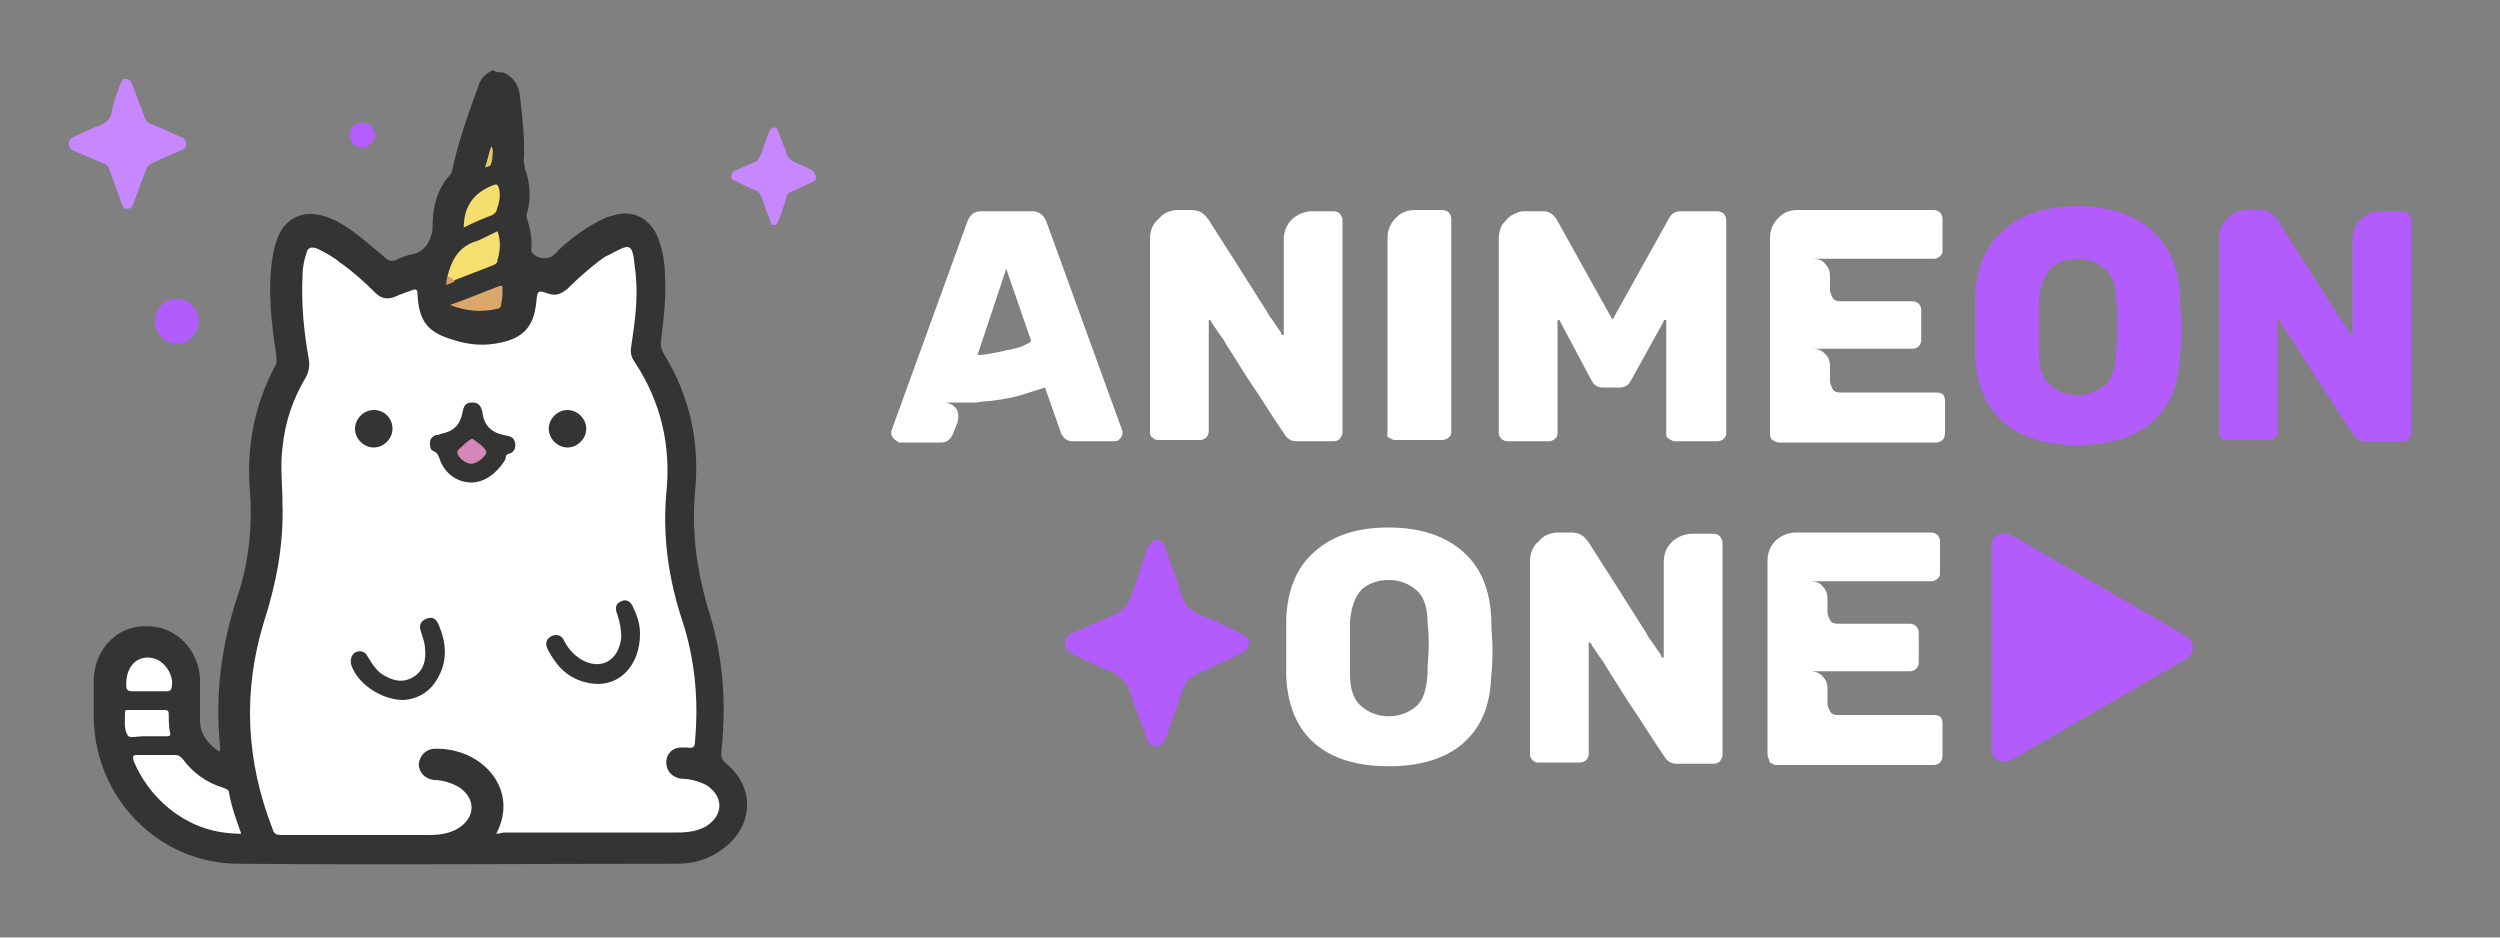
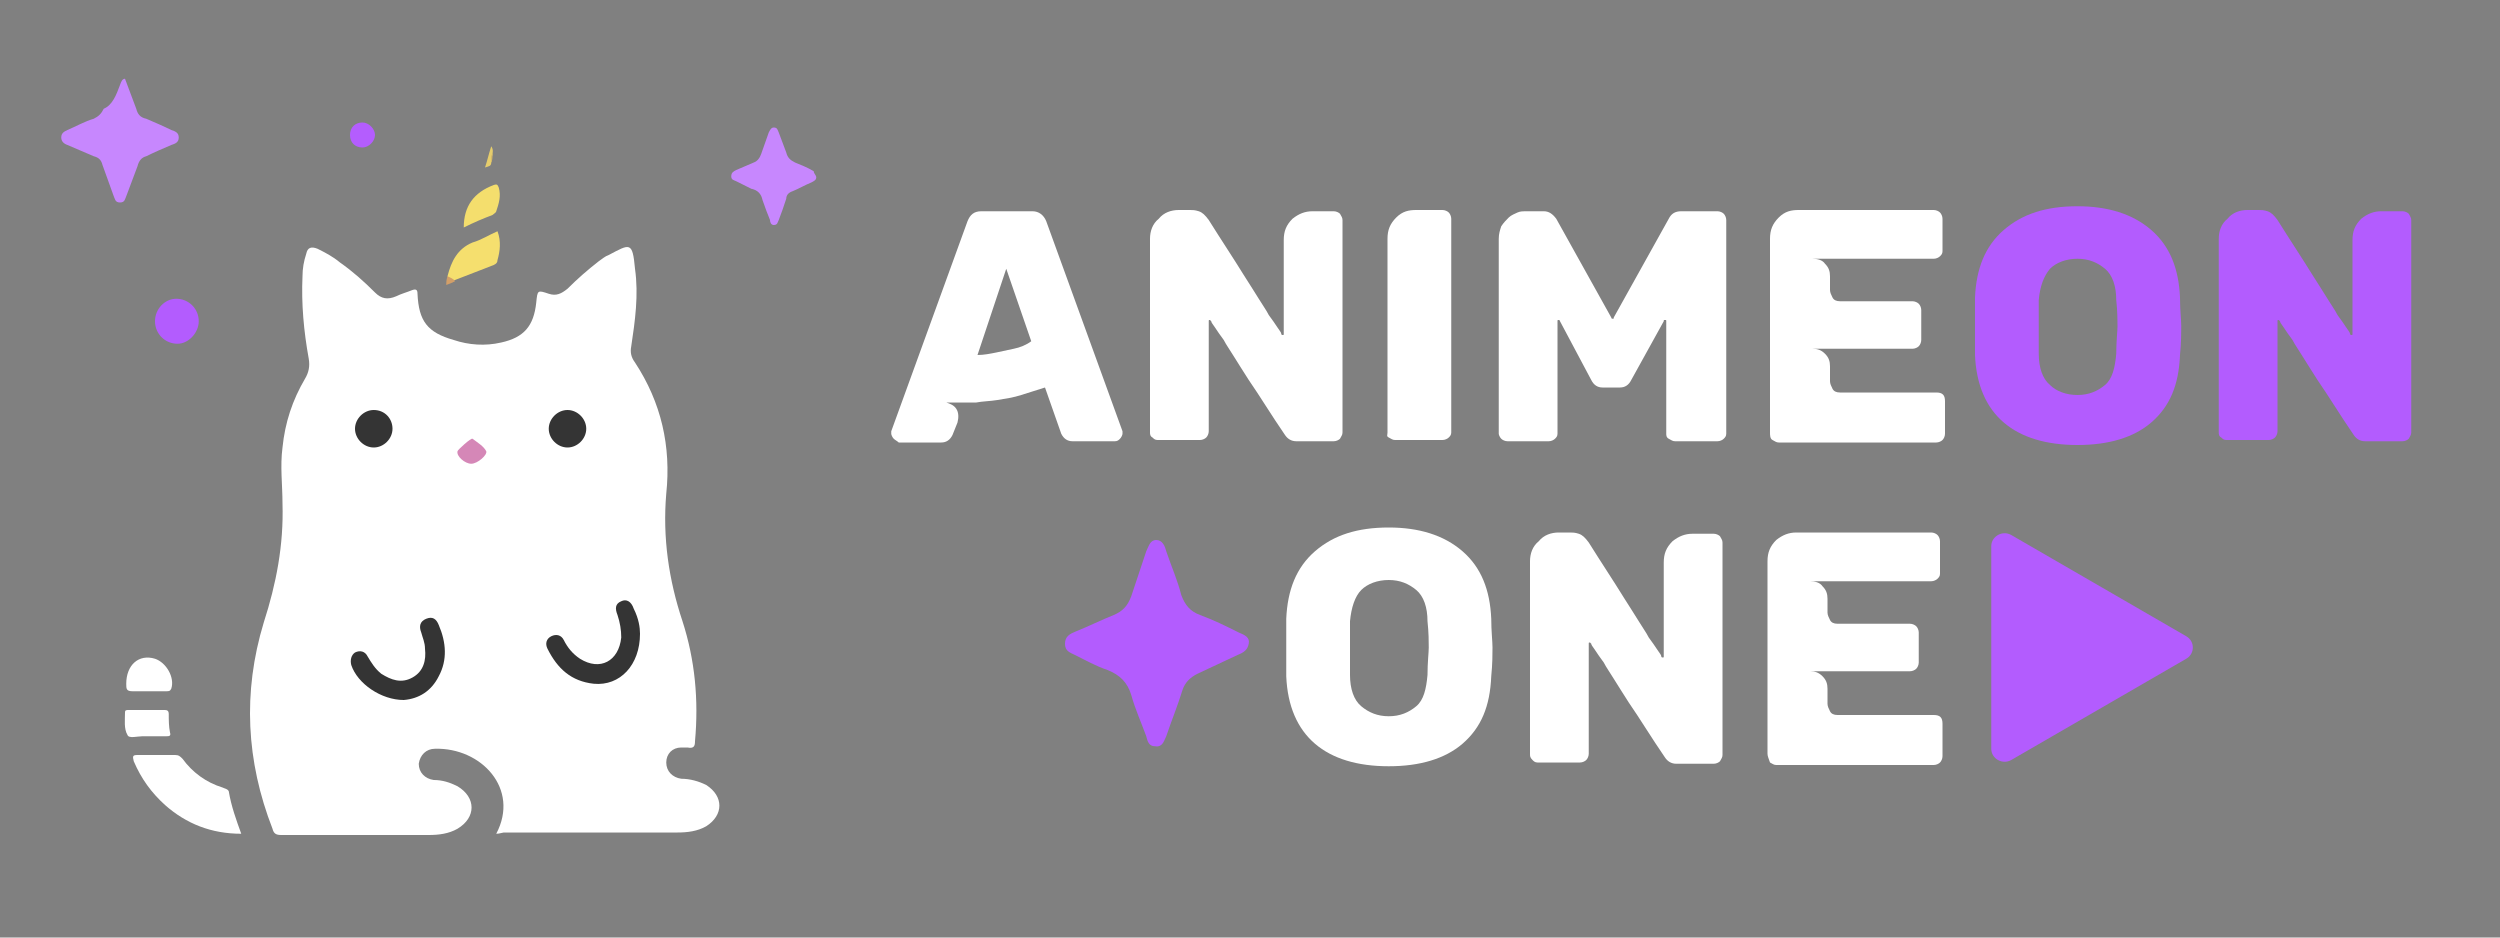
<svg xmlns="http://www.w3.org/2000/svg" version="1.1" id="Слой_1" x="0px" y="0px" viewBox="0 0 200 75" style="enable-background:new 0 0 200 75;" xml:space="preserve">
  <rect x="0" y="0" width="200" height="75" fill="#808080" stroke="none" />
  <style type="text/css">
	.st0{fill:#343434;}
	.st1{fill:#C787FE;}
	.st2{fill:#B35CFE;}
	.st3{fill:#B45DFE;}
	.st4{fill:#FFFFFF;}
	.st5{fill:#F5DF6E;}
	.st6{fill:#F4DE6D;}
	.st7{fill:#DCA76A;}
	.st8{fill:#E6CD6C;}
	.st9{fill:#D39F68;}
	.st10{fill:#D4B769;}
	.st11{fill:#D587B7;}
	.st12{enable-background:new    ;}
</style>
  <g>
    <g>
-       <path class="st0" d="M40.3,5.8c0.8,0.4,1.2,1,1.3,1.9c0.2,1.7,0.4,3.5,0.3,5.2c0,0.2,0.1,0.4,0.1,0.6c0.4,1.1,0.5,2.3,0.2,3.4    c-0.1,0.3-0.1,0.5,0,0.7c0.2,0.7,0.4,1.5,0.3,2.3c0,0.3,0.1,0.4,0.4,0.6c0.7,0.3,1.2,0.2,1.7-0.4c0.9-0.9,2-1.7,3.1-2.3    c0.5-0.3,1-0.5,1.5-0.6c1.4-0.4,2.6,0.2,3.3,1.5c0.5,1.1,0.7,2.3,0.7,3.5c0.1,1.6-0.1,3.3-0.3,4.9c-0.1,0.5,0,0.8,0.2,1.2    c2.1,3.4,2.9,7.1,2.5,11.1c-0.3,3.3,0.2,6.6,1.2,9.8c1.1,3.6,1.3,7.3,0.9,11c0,0.3,0,0.5,0.3,0.8c2.5,2,2.3,5.2-0.3,7    c-1.1,0.8-2.3,1.1-3.6,1.1c-11.7,0-23.3,0.1-35,0c-6.3,0-11.4-5.1-11.6-11.5c0-1.1,0-2.2,0-3.3c0.1-2.4,1.9-4.3,4.3-4.2    c2.3,0,4.1,1.9,4.2,4.2c0,1.1,0,2.2,0,3.3c0,1.1,0.6,1.9,1.5,2.5c0.2-0.1,0.1-0.3,0.1-0.4c-0.4-4.1,0.1-8.1,1.4-12    c0.9-2.7,1.2-5.5,1-8.3c-0.3-3.5,0.3-6.9,2-10.1c0.2-0.3,0.1-0.6,0.1-0.9c-0.4-2.6-0.7-5.2-0.3-7.8c0.1-0.7,0.3-1.4,0.6-2    c0.7-1.2,1.8-1.7,3.2-1.4c1.3,0.3,2.4,1.1,3.4,1.9c0.6,0.5,1.2,1,1.8,1.5c0.3,0.3,0.5,0.3,0.9,0.2c0.3-0.2,0.7-0.3,1-0.4    c0.8-0.1,1.4-0.5,1.7-1.3c0.1-0.3,0.2-0.5,0.2-0.8c0-1.6,0.3-3.1,1.4-4.3c0.1-0.1,0.2-0.3,0.2-0.5c0.5-2.3,1.3-4.5,2.1-6.7    c0.2-0.6,0.6-0.9,1.1-1.2C39.7,5.8,40,5.8,40.3,5.8z" />
-       <path class="st1" d="M10,6.3c0.4,0,0.5,0.3,0.6,0.5c0.3,0.8,0.6,1.6,0.9,2.4c0.1,0.4,0.3,0.7,0.8,0.8c0.7,0.3,1.4,0.6,2,0.9    c0.3,0.1,0.6,0.2,0.6,0.6c0,0.4-0.3,0.5-0.6,0.6c-0.7,0.3-1.4,0.6-2,0.9c-0.4,0.1-0.6,0.4-0.7,0.8c-0.3,0.8-0.6,1.6-0.9,2.4    c-0.1,0.2-0.1,0.5-0.5,0.5c-0.4,0-0.4-0.3-0.5-0.5c-0.3-0.8-0.6-1.7-0.9-2.5c-0.1-0.4-0.3-0.6-0.7-0.7c-0.7-0.3-1.4-0.6-2.1-0.9    c-0.3-0.1-0.5-0.3-0.5-0.6c0-0.4,0.3-0.5,0.5-0.6c0.7-0.3,1.4-0.7,2.1-0.9c0.4-0.2,0.6-0.4,0.8-0.8C9,8.4,9.3,7.6,9.6,6.8    C9.7,6.5,9.8,6.3,10,6.3z" />
+       <path class="st1" d="M10,6.3c0.3,0.8,0.6,1.6,0.9,2.4c0.1,0.4,0.3,0.7,0.8,0.8c0.7,0.3,1.4,0.6,2,0.9    c0.3,0.1,0.6,0.2,0.6,0.6c0,0.4-0.3,0.5-0.6,0.6c-0.7,0.3-1.4,0.6-2,0.9c-0.4,0.1-0.6,0.4-0.7,0.8c-0.3,0.8-0.6,1.6-0.9,2.4    c-0.1,0.2-0.1,0.5-0.5,0.5c-0.4,0-0.4-0.3-0.5-0.5c-0.3-0.8-0.6-1.7-0.9-2.5c-0.1-0.4-0.3-0.6-0.7-0.7c-0.7-0.3-1.4-0.6-2.1-0.9    c-0.3-0.1-0.5-0.3-0.5-0.6c0-0.4,0.3-0.5,0.5-0.6c0.7-0.3,1.4-0.7,2.1-0.9c0.4-0.2,0.6-0.4,0.8-0.8C9,8.4,9.3,7.6,9.6,6.8    C9.7,6.5,9.8,6.3,10,6.3z" />
      <path class="st1" d="M65.3,14.2c0,0.2-0.2,0.3-0.4,0.4c-0.5,0.2-1,0.5-1.5,0.7c-0.3,0.1-0.5,0.3-0.5,0.6c-0.2,0.6-0.4,1.2-0.6,1.7    c-0.1,0.2-0.1,0.4-0.4,0.4c-0.2,0-0.3-0.2-0.3-0.4c-0.2-0.5-0.4-1-0.6-1.6c-0.1-0.5-0.4-0.8-0.9-0.9c-0.4-0.2-0.8-0.4-1.2-0.6    c-0.2-0.1-0.4-0.1-0.4-0.4c0-0.3,0.2-0.4,0.4-0.5c0.5-0.2,0.9-0.4,1.4-0.6c0.3-0.1,0.5-0.4,0.6-0.7c0.2-0.6,0.4-1.1,0.6-1.7    c0.1-0.2,0.2-0.4,0.4-0.4c0.3,0,0.3,0.2,0.4,0.4c0.2,0.5,0.4,1.1,0.6,1.6c0.1,0.4,0.3,0.6,0.7,0.8c0.5,0.2,1,0.4,1.5,0.7    C65.1,13.9,65.3,14,65.3,14.2z" />
      <path class="st2" d="M12.4,25.7c0-1,0.8-1.8,1.7-1.8c1,0,1.8,0.8,1.8,1.8c0,0.9-0.8,1.8-1.7,1.8C13.2,27.5,12.4,26.7,12.4,25.7z" />
      <path class="st3" d="M30,10.8c0,0.5-0.5,1-1,1c-0.6,0-1-0.4-1-1c0-0.6,0.4-1,1-1C29.5,9.8,30,10.3,30,10.8z" />
      <path class="st4" d="M39.7,66.7c1.9-3.6-1.2-6.9-4.9-6.8c-0.7,0-1.2,0.5-1.3,1.2c0,0.7,0.5,1.2,1.2,1.3c0.7,0,1.3,0.2,1.9,0.5    c1.5,0.9,1.5,2.5,0,3.4c-0.7,0.4-1.5,0.5-2.3,0.5c-3.9,0-7.9,0-11.8,0c-0.4,0-0.6-0.1-0.7-0.5c-2.1-5.4-2.4-10.9-0.7-16.5    c1-3.1,1.6-6.2,1.5-9.5c0-1.5-0.2-3,0-4.5c0.2-2,0.8-3.8,1.8-5.5c0.3-0.5,0.4-1,0.3-1.6c-0.4-2.2-0.6-4.4-0.5-6.6    c0-0.6,0.1-1.2,0.3-1.8c0.1-0.5,0.4-0.6,0.9-0.4c0.6,0.3,1.2,0.6,1.8,1.1c1,0.7,1.9,1.5,2.8,2.4c0.5,0.5,1,0.6,1.7,0.3    c0.4-0.2,0.8-0.3,1.3-0.5c0.3-0.1,0.4,0,0.4,0.3c0.1,2.2,0.8,3.1,2.9,3.7c1.2,0.4,2.5,0.5,3.8,0.2c1.8-0.4,2.6-1.3,2.8-3.2    c0.1-1,0.1-1,1-0.7c0.6,0.2,1,0,1.5-0.4c0.8-0.8,1.6-1.5,2.5-2.2c0.3-0.2,0.5-0.4,0.8-0.5c1.7-0.9,1.9-1.1,2.1,1.1    c0.3,2.1,0,4.2-0.3,6.2c-0.1,0.5,0,0.9,0.3,1.3c2.1,3.2,2.9,6.7,2.5,10.5c-0.3,3.5,0.2,6.9,1.3,10.2c1,3.1,1.3,6.3,1,9.6    c0,0.4-0.1,0.6-0.6,0.5c-0.2,0-0.3,0-0.5,0c-0.7,0-1.2,0.5-1.2,1.2c0,0.7,0.5,1.2,1.2,1.3c0.7,0,1.4,0.2,2,0.5    c1.4,0.9,1.4,2.4,0,3.3c-0.7,0.4-1.5,0.5-2.3,0.5c-4.6,0-9.3,0-13.9,0C39.9,66.7,39.8,66.7,39.7,66.7z" />
      <path class="st4" d="M19.3,66.7c-2.4,0-4.4-0.8-6.1-2.3c-1.1-1-1.9-2.1-2.5-3.5c-0.1-0.4-0.1-0.5,0.3-0.5c1,0,2,0,3,0    c0.3,0,0.4,0.1,0.6,0.3c0.8,1.1,1.9,1.9,3.2,2.3c0.2,0.1,0.4,0.1,0.5,0.3C18.5,64.5,18.9,65.6,19.3,66.7z" />
      <path class="st5" d="M35.8,22.1c0.3-1.2,0.8-2.2,2-2.7c0.7-0.2,1.3-0.6,2-0.9c0.3,0.8,0.2,1.6,0,2.3c0,0.2-0.1,0.3-0.3,0.4    c-1,0.4-2.1,0.8-3.1,1.2C36.2,22.5,35.9,22.4,35.8,22.1z" />
      <path class="st4" d="M11.8,55.3c-0.4,0-0.8,0-1.2,0c-0.5,0-0.5-0.2-0.5-0.6c0-1.5,1-2.4,2.3-2c0.9,0.3,1.6,1.5,1.3,2.4    c-0.1,0.2-0.2,0.2-0.4,0.2C12.7,55.3,12.2,55.3,11.8,55.3z" />
      <path class="st4" d="M11.9,58.9c-0.2,0-0.3,0-0.5,0c-0.4,0-1.1,0.2-1.2-0.1C9.9,58.3,10,57.6,10,57c0-0.2,0.1-0.2,0.3-0.2    c1,0,1.9,0,2.9,0c0.2,0,0.3,0.1,0.3,0.3c0,0.5,0,1,0.1,1.5c0.1,0.3-0.1,0.3-0.3,0.3C12.9,58.9,12.4,58.9,11.9,58.9z" />
      <path class="st6" d="M37.1,18.2c0-1.7,0.8-2.8,2.4-3.4c0.3-0.1,0.3,0,0.4,0.2c0.2,0.7,0,1.3-0.2,1.9c0,0.1-0.2,0.2-0.3,0.3    C38.6,17.5,37.9,17.8,37.1,18.2z" />
-       <path class="st7" d="M36,24.4c1.4-0.5,2.6-1,3.9-1.5c0.3-0.1,0.3,0,0.3,0.2c0,0.4,0,0.8-0.1,1.2c0,0.2-0.1,0.4-0.3,0.4    C38.5,25,37.3,24.9,36,24.4z" />
      <path class="st8" d="M39.3,13c0,0.3-0.2,0.3-0.5,0.4c0.2-0.6,0.3-1.1,0.5-1.7c0.2,0.3,0.1,0.5,0.1,0.7    C39.3,12.6,39.4,12.8,39.3,13z" />
      <path class="st9" d="M35.8,22.1c0.2,0.1,0.5,0.2,0.6,0.4c-0.2,0.1-0.4,0.2-0.7,0.3C35.7,22.6,35.7,22.4,35.8,22.1z" />
      <path class="st10" d="M39.3,13c0-0.2-0.1-0.5,0.1-0.7C39.4,12.6,39.4,12.8,39.3,13z" />
-       <path class="st0" d="M37.7,38.6c-1.1,0-2.1-0.7-2.5-1.8c-0.1-0.3-0.2-0.6-0.5-0.7c-0.3-0.1-0.3-0.4-0.3-0.7c0-0.3,0.2-0.5,0.5-0.6    c0.1,0,0.2,0,0.4-0.1c1-0.2,1.5-0.7,1.7-1.7c0.1-0.5,0.2-0.8,0.8-0.8c0.5,0,0.7,0.3,0.8,0.8c0.1,1,0.7,1.6,1.7,1.8    c0.4,0.1,0.8,0.1,0.9,0.6c0.1,0.5-0.1,0.8-0.5,0.9c-0.3,0.1-0.2,0.3-0.3,0.5C39.8,37.8,38.8,38.6,37.7,38.6z" />
      <path class="st0" d="M32.3,56c-1.8,0-3.7-1.3-4.2-2.8c-0.1-0.4,0-0.8,0.3-1c0.4-0.2,0.8-0.1,1,0.3c0.3,0.5,0.6,1,1.1,1.4    c0.8,0.5,1.6,0.8,2.5,0.3c0.9-0.5,1.1-1.4,1-2.3c0-0.5-0.2-0.9-0.3-1.3c-0.2-0.5-0.1-0.9,0.4-1.1c0.5-0.2,0.8,0,1,0.5    c0.6,1.4,0.7,2.8,0,4.1C34.5,55.3,33.5,55.9,32.3,56z" />
      <path class="st0" d="M51.2,50.7c0,2.5-1.6,4.2-3.7,4c-1.8-0.2-2.9-1.2-3.7-2.8c-0.2-0.4-0.1-0.8,0.3-1c0.4-0.2,0.8-0.1,1,0.3    c0.3,0.6,0.7,1.1,1.3,1.5c1.6,1,3.1,0.2,3.3-1.7c0-0.6-0.1-1.2-0.3-1.8c-0.2-0.5-0.2-0.9,0.3-1.1c0.4-0.2,0.8,0,1,0.6    C51.1,49.5,51.2,50.2,51.2,50.7z" />
      <path class="st0" d="M31.4,34.3c0,0.8-0.7,1.5-1.5,1.5c-0.8,0-1.5-0.7-1.5-1.5s0.7-1.5,1.5-1.5C30.8,32.8,31.4,33.5,31.4,34.3z" />
      <path class="st0" d="M45.4,32.8c0.8,0,1.5,0.7,1.5,1.5c0,0.8-0.7,1.5-1.5,1.5c-0.8,0-1.5-0.7-1.5-1.5    C43.9,33.5,44.6,32.8,45.4,32.8z" />
      <path class="st11" d="M37.7,37.1c-0.5,0-1.2-0.6-1.1-1c0-0.1,1.1-1.1,1.2-1c0.4,0.3,0.9,0.6,1.1,1C39,36.4,38.2,37.1,37.7,37.1z" />
    </g>
    <g class="st12">
      <path class="st4" d="M71.5,35.1c-0.1-0.1-0.2-0.3-0.2-0.4s0-0.2,0-0.2l6.1-16.8c0.2-0.5,0.5-0.8,1.1-0.8h4.1    c0.5,0,0.9,0.3,1.1,0.8l6.1,16.8c0,0,0,0.1,0,0.2c0,0.1-0.1,0.3-0.2,0.4c-0.1,0.1-0.2,0.2-0.4,0.2h-3.4c-0.4,0-0.7-0.2-0.9-0.6    L83.6,31c-0.6,0.2-1.3,0.4-1.9,0.6s-1.3,0.3-1.9,0.4s-1.2,0.1-1.7,0.2c-0.5,0-1,0-1.4,0c-0.2,0-0.5,0-0.6,0c-0.2,0-0.3,0-0.4,0    c0.3,0.1,0.6,0.2,0.8,0.5c0.2,0.3,0.2,0.7,0.1,1.1l-0.4,1c-0.2,0.4-0.5,0.6-0.9,0.6h-3.4C71.8,35.3,71.6,35.2,71.5,35.1z     M78.2,28.4c0.5,0,1-0.1,1.5-0.2c0.5-0.1,0.9-0.2,1.4-0.3c0.5-0.1,1-0.3,1.4-0.6l-2-5.8L78.2,28.4z" />
      <path class="st4" d="M92,34.6V19.1c0-0.6,0.2-1.2,0.7-1.6c0.4-0.5,1-0.7,1.6-0.7h0.9c0.2,0,0.4,0,0.7,0.1s0.5,0.3,0.8,0.7    c1,1.6,2,3.1,2.8,4.4c0.5,0.8,0.9,1.4,1.2,1.9c0.3,0.5,0.6,0.9,0.8,1.3c0.3,0.4,0.5,0.7,0.7,1c0.2,0.3,0.3,0.4,0.3,0.5    c0,0,0,0.1,0.1,0.1c0.1,0,0.1,0,0.1-0.1v-7.5c0-0.7,0.2-1.2,0.7-1.7c0.5-0.4,1-0.6,1.6-0.6h1.7c0.2,0,0.4,0.1,0.5,0.2    c0.1,0.2,0.2,0.3,0.2,0.5v17c0,0.2-0.1,0.3-0.2,0.5c-0.1,0.1-0.3,0.2-0.5,0.2h-3c-0.4,0-0.7-0.2-0.9-0.5c-1.1-1.6-2-3.1-2.9-4.4    c-0.5-0.8-0.9-1.4-1.2-1.9c-0.3-0.5-0.6-0.9-0.8-1.3c-0.3-0.4-0.5-0.7-0.7-1c-0.2-0.3-0.3-0.4-0.3-0.5c-0.1-0.1-0.1-0.1-0.1-0.1    c-0.1,0-0.1,0-0.1,0.1v8.8c0,0.2-0.1,0.4-0.2,0.5c-0.1,0.1-0.3,0.2-0.5,0.2h-3.4c-0.2,0-0.3-0.1-0.4-0.2C92,34.9,92,34.7,92,34.6z    " />
      <path class="st4" d="M111,34.6V19.1c0-0.7,0.2-1.2,0.7-1.7s1-0.6,1.6-0.6h2.1c0.2,0,0.4,0.1,0.5,0.2c0.1,0.1,0.2,0.3,0.2,0.5v17.1    c0,0.2-0.1,0.3-0.2,0.4c-0.1,0.1-0.3,0.2-0.5,0.2h-3.8c-0.2,0-0.3-0.1-0.5-0.2S111,34.8,111,34.6z" />
      <path class="st4" d="M137.4,16.9c0.2,0,0.4,0.1,0.5,0.2c0.1,0.1,0.2,0.3,0.2,0.5v17.1c0,0.2-0.1,0.3-0.2,0.4    c-0.1,0.1-0.3,0.2-0.5,0.2H134c-0.2,0-0.3-0.1-0.5-0.2s-0.2-0.3-0.2-0.4v-9c0-0.1,0-0.1-0.1-0.1c-0.1,0-0.1,0-0.1,0.1l-2.6,4.7    c-0.2,0.4-0.5,0.6-0.9,0.6h-1.4c-0.4,0-0.7-0.2-0.9-0.6l-2.5-4.7c0-0.1-0.1-0.1-0.1-0.1c-0.1,0-0.1,0-0.1,0.1v9    c0,0.2-0.1,0.3-0.2,0.4c-0.1,0.1-0.3,0.2-0.5,0.2h-3.3c-0.2,0-0.4-0.1-0.5-0.2c-0.1-0.1-0.2-0.3-0.2-0.4V19.1c0-0.4,0.1-0.7,0.2-1    c0.2-0.3,0.4-0.5,0.6-0.7c0.2-0.2,0.5-0.3,0.7-0.4c0.2-0.1,0.5-0.1,0.6-0.1h1.5c0.4,0,0.7,0.2,1,0.6l4.4,7.9    c0,0.1,0.1,0.1,0.1,0.1c0.1,0,0.1,0,0.1-0.1l4.4-7.9c0.2-0.4,0.5-0.6,1-0.6H137.4z" />
      <path class="st4" d="M141.6,34.6V19.1c0-0.7,0.2-1.2,0.7-1.7s1-0.6,1.6-0.6h10.8c0.2,0,0.4,0.1,0.5,0.2c0.1,0.1,0.2,0.3,0.2,0.5    v2.6c0,0.2-0.1,0.3-0.2,0.4c-0.1,0.1-0.3,0.2-0.5,0.2H145c0.4,0,0.8,0.1,1,0.4c0.3,0.3,0.4,0.6,0.4,1v1.1c0,0.2,0.1,0.4,0.2,0.6    c0.1,0.2,0.3,0.3,0.6,0.3h5.8c0.2,0,0.4,0.1,0.5,0.2c0.1,0.1,0.2,0.3,0.2,0.5v2.4c0,0.2-0.1,0.4-0.2,0.5c-0.1,0.1-0.3,0.2-0.5,0.2    h-8c0.4,0,0.7,0.1,1,0.4s0.4,0.6,0.4,1v1.2c0,0.2,0.1,0.4,0.2,0.6c0.1,0.2,0.3,0.3,0.6,0.3h7.7c0.5,0,0.7,0.2,0.7,0.7v2.6    c0,0.2-0.1,0.4-0.2,0.5c-0.1,0.1-0.3,0.2-0.5,0.2h-12.6c-0.2,0-0.3-0.1-0.5-0.2S141.6,34.8,141.6,34.6z" />
    </g>
    <g class="st12">
      <path class="st2" d="M166.2,35.6c-2.5,0-4.5-0.6-5.9-1.8c-1.4-1.2-2.2-3-2.3-5.4c0-0.5,0-1.3,0-2.3c0-1,0-1.8,0-2.3    c0.1-2.3,0.8-4.1,2.3-5.4c1.5-1.3,3.4-1.9,5.9-1.9c2.4,0,4.4,0.6,5.9,1.9c1.5,1.3,2.2,3.1,2.3,5.4c0,1,0.1,1.8,0.1,2.3    c0,0.5,0,1.3-0.1,2.3c-0.1,2.4-0.8,4.1-2.3,5.4C170.7,35,168.7,35.6,166.2,35.6z M166.2,31.6c0.9,0,1.6-0.3,2.2-0.8    s0.8-1.4,0.9-2.5c0-1,0.1-1.8,0.1-2.2c0-0.4,0-1.2-0.1-2.1c0-1.1-0.3-2-0.9-2.5s-1.3-0.8-2.2-0.8c-0.9,0-1.7,0.3-2.2,0.8    c-0.5,0.6-0.8,1.4-0.9,2.5c0,0.5,0,1.2,0,2.1c0,1,0,1.7,0,2.2c0,1.1,0.3,2,0.9,2.5C164.5,31.3,165.3,31.6,166.2,31.6z" />
      <path class="st2" d="M177.5,34.6V19.1c0-0.6,0.2-1.2,0.7-1.6c0.4-0.5,1-0.7,1.6-0.7h0.9c0.2,0,0.4,0,0.7,0.1    c0.3,0.1,0.5,0.3,0.8,0.7c1,1.6,2,3.1,2.8,4.4c0.5,0.8,0.9,1.4,1.2,1.9c0.3,0.5,0.6,0.9,0.8,1.3c0.3,0.4,0.5,0.7,0.7,1    c0.2,0.3,0.3,0.4,0.3,0.5c0,0,0,0.1,0.1,0.1c0.1,0,0.1,0,0.1-0.1v-7.5c0-0.7,0.2-1.2,0.7-1.7c0.5-0.4,1-0.6,1.6-0.6h1.7    c0.2,0,0.4,0.1,0.5,0.2c0.1,0.2,0.2,0.3,0.2,0.5v17c0,0.2-0.1,0.3-0.2,0.5c-0.1,0.1-0.3,0.2-0.5,0.2h-3c-0.4,0-0.7-0.2-0.9-0.5    c-1.1-1.6-2-3.1-2.9-4.4c-0.5-0.8-0.9-1.4-1.2-1.9c-0.3-0.5-0.6-0.9-0.8-1.3c-0.3-0.4-0.5-0.7-0.7-1c-0.2-0.3-0.3-0.4-0.3-0.5    c-0.1-0.1-0.1-0.1-0.1-0.1c-0.1,0-0.1,0-0.1,0.1v8.8c0,0.2-0.1,0.4-0.2,0.5c-0.1,0.1-0.3,0.2-0.5,0.2h-3.4c-0.2,0-0.3-0.1-0.4-0.2    C177.5,34.9,177.5,34.7,177.5,34.6z" />
    </g>
    <g>
      <g class="st12">
        <path class="st4" d="M111.1,61.3c-2.5,0-4.5-0.6-5.9-1.8c-1.4-1.2-2.2-3-2.3-5.4c0-0.5,0-1.3,0-2.3c0-1,0-1.8,0-2.3     c0.1-2.3,0.8-4.1,2.3-5.4c1.5-1.3,3.4-1.9,5.9-1.9c2.4,0,4.4,0.6,5.9,1.9c1.5,1.3,2.2,3.1,2.3,5.4c0,1,0.1,1.8,0.1,2.3     c0,0.5,0,1.3-0.1,2.3c-0.1,2.4-0.8,4.1-2.3,5.4C115.6,60.7,113.6,61.3,111.1,61.3z M111.1,57.3c0.9,0,1.6-0.3,2.2-0.8     s0.8-1.4,0.9-2.5c0-1,0.1-1.8,0.1-2.2c0-0.4,0-1.2-0.1-2.1c0-1.1-0.3-2-0.9-2.5s-1.3-0.8-2.2-0.8c-0.9,0-1.7,0.3-2.2,0.8     s-0.8,1.4-0.9,2.5c0,0.5,0,1.2,0,2.1c0,1,0,1.7,0,2.2c0,1.1,0.3,2,0.9,2.5S110.2,57.3,111.1,57.3z" />
        <path class="st4" d="M122.4,60.3V44.9c0-0.6,0.2-1.2,0.7-1.6c0.4-0.5,1-0.7,1.6-0.7h0.9c0.2,0,0.4,0,0.7,0.1s0.5,0.3,0.8,0.7     c1,1.6,2,3.1,2.8,4.4c0.5,0.8,0.9,1.4,1.2,1.9c0.3,0.5,0.6,0.9,0.8,1.3c0.3,0.4,0.5,0.7,0.7,1c0.2,0.3,0.3,0.4,0.3,0.5     c0,0,0,0.1,0.1,0.1c0.1,0,0.1,0,0.1-0.1v-7.5c0-0.7,0.2-1.2,0.7-1.7c0.5-0.4,1-0.6,1.6-0.6h1.7c0.2,0,0.4,0.1,0.5,0.2     c0.1,0.2,0.2,0.3,0.2,0.5v17c0,0.2-0.1,0.3-0.2,0.5c-0.1,0.1-0.3,0.2-0.5,0.2h-3c-0.4,0-0.7-0.2-0.9-0.5c-1.1-1.6-2-3.1-2.9-4.4     c-0.5-0.8-0.9-1.4-1.2-1.9c-0.3-0.5-0.6-0.9-0.8-1.3c-0.3-0.4-0.5-0.7-0.7-1c-0.2-0.3-0.3-0.4-0.3-0.5c-0.1-0.1-0.1-0.1-0.1-0.1     c-0.1,0-0.1,0-0.1,0.1v8.8c0,0.2-0.1,0.4-0.2,0.5s-0.3,0.2-0.5,0.2H123c-0.2,0-0.3-0.1-0.4-0.2C122.4,60.6,122.4,60.5,122.4,60.3     z" />
        <path class="st4" d="M141.4,60.3V44.9c0-0.7,0.2-1.2,0.7-1.7c0.5-0.4,1-0.6,1.6-0.6h10.8c0.2,0,0.4,0.1,0.5,0.2s0.2,0.3,0.2,0.5     v2.6c0,0.2-0.1,0.3-0.2,0.4c-0.1,0.1-0.3,0.2-0.5,0.2h-9.7c0.4,0,0.8,0.1,1,0.4c0.3,0.3,0.4,0.6,0.4,1V49c0,0.2,0.1,0.4,0.2,0.6     c0.1,0.2,0.3,0.3,0.6,0.3h5.8c0.2,0,0.4,0.1,0.5,0.2c0.1,0.1,0.2,0.3,0.2,0.5v2.4c0,0.2-0.1,0.4-0.2,0.5     c-0.1,0.1-0.3,0.2-0.5,0.2h-8c0.4,0,0.7,0.1,1,0.4s0.4,0.6,0.4,1v1.2c0,0.2,0.1,0.4,0.2,0.6c0.1,0.2,0.3,0.3,0.6,0.3h7.7     c0.5,0,0.7,0.2,0.7,0.7v2.6c0,0.2-0.1,0.4-0.2,0.5c-0.1,0.1-0.3,0.2-0.5,0.2h-12.6c-0.2,0-0.3-0.1-0.5-0.2     C141.5,60.7,141.4,60.5,141.4,60.3z" />
      </g>
    </g>
    <path class="st2" d="M174.9,50.9l-14-8.1c-0.7-0.4-1.6,0.1-1.6,0.9v16.2c0,0.8,0.9,1.3,1.6,0.9l14-8.1   C175.6,52.3,175.6,51.3,174.9,50.9z" />
    <path class="st2" d="M99.9,51.5c-0.1,0.5-0.4,0.7-0.9,0.9c-1.1,0.5-2.1,1-3.2,1.5c-0.6,0.3-1,0.7-1.2,1.3c-0.4,1.3-0.9,2.5-1.3,3.7   c-0.2,0.4-0.3,0.9-0.9,0.8c-0.5,0-0.6-0.4-0.7-0.8c-0.4-1.1-0.9-2.2-1.2-3.3c-0.3-1-0.9-1.6-1.9-2c-0.9-0.3-1.8-0.8-2.6-1.2   c-0.4-0.2-0.8-0.3-0.8-0.9c0-0.6,0.4-0.8,0.9-1c1-0.4,2-0.9,3-1.3c0.7-0.3,1.1-0.7,1.4-1.5c0.4-1.2,0.8-2.4,1.2-3.6   c0.2-0.4,0.3-0.9,0.8-0.9c0.5,0,0.7,0.5,0.8,0.9c0.4,1.2,0.9,2.3,1.2,3.5c0.3,0.8,0.7,1.3,1.5,1.6c1.1,0.4,2.1,0.9,3.1,1.4   C99.6,50.8,100,51,99.9,51.5z" />
  </g>
</svg>